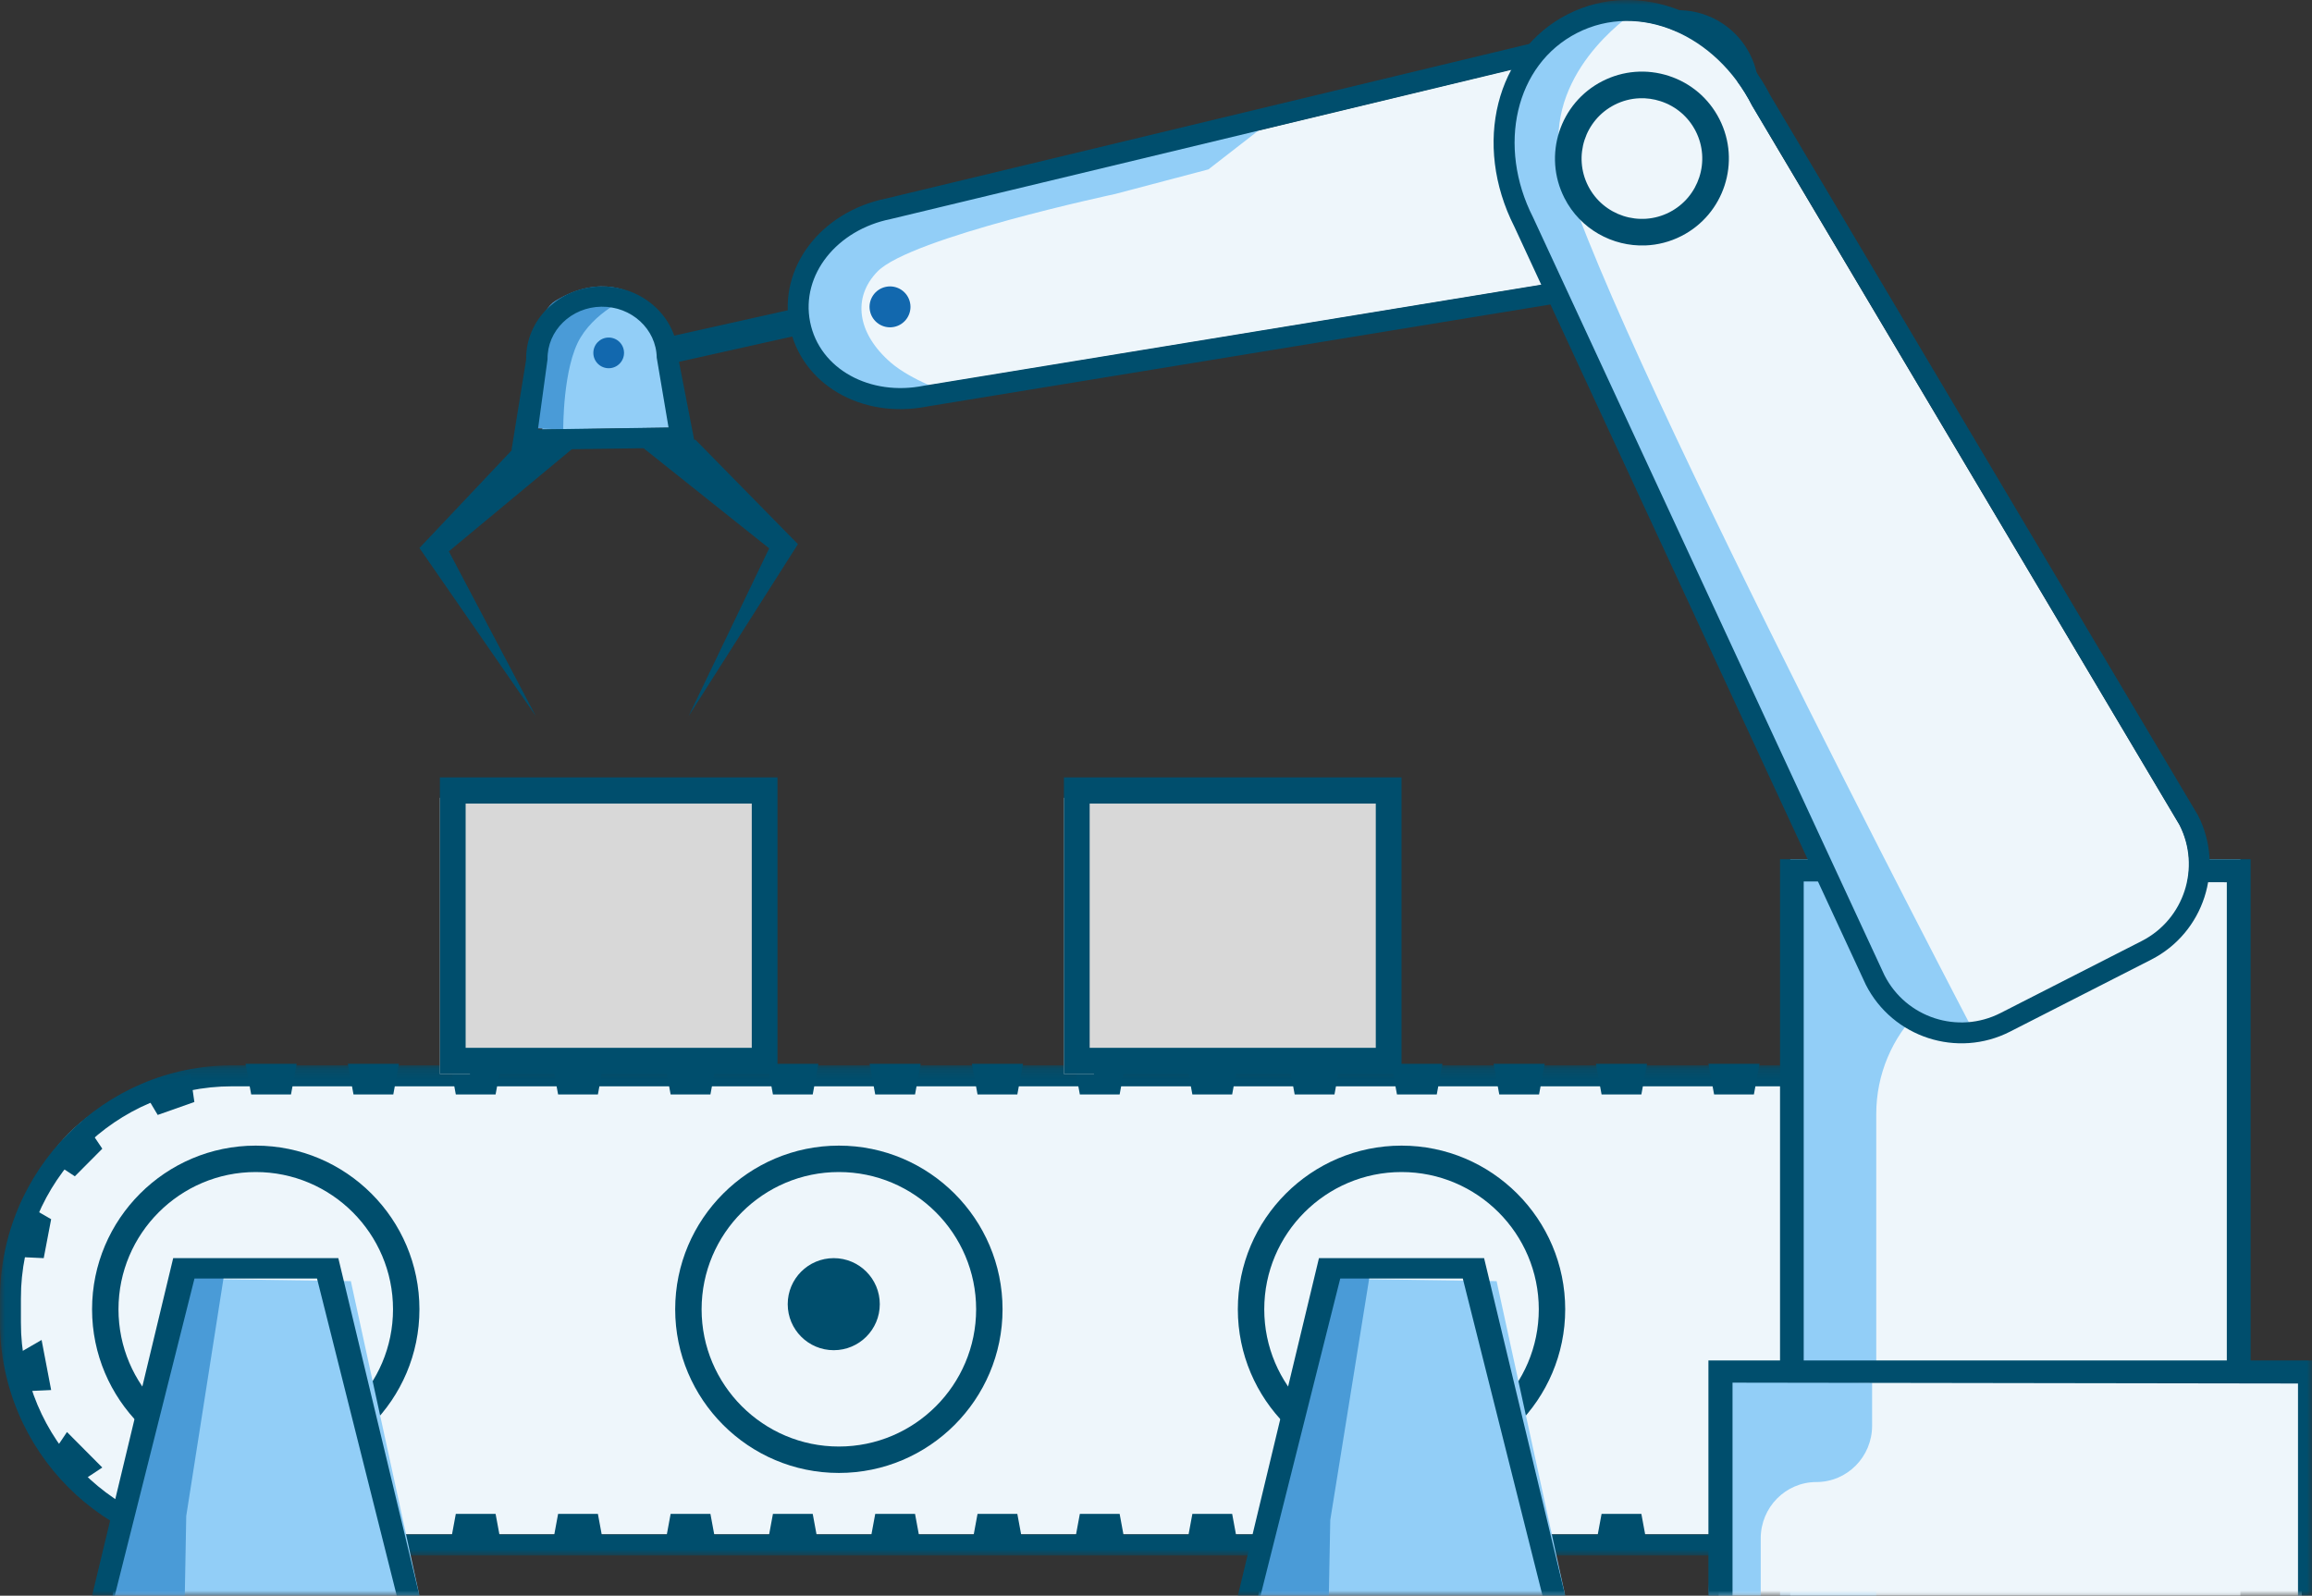
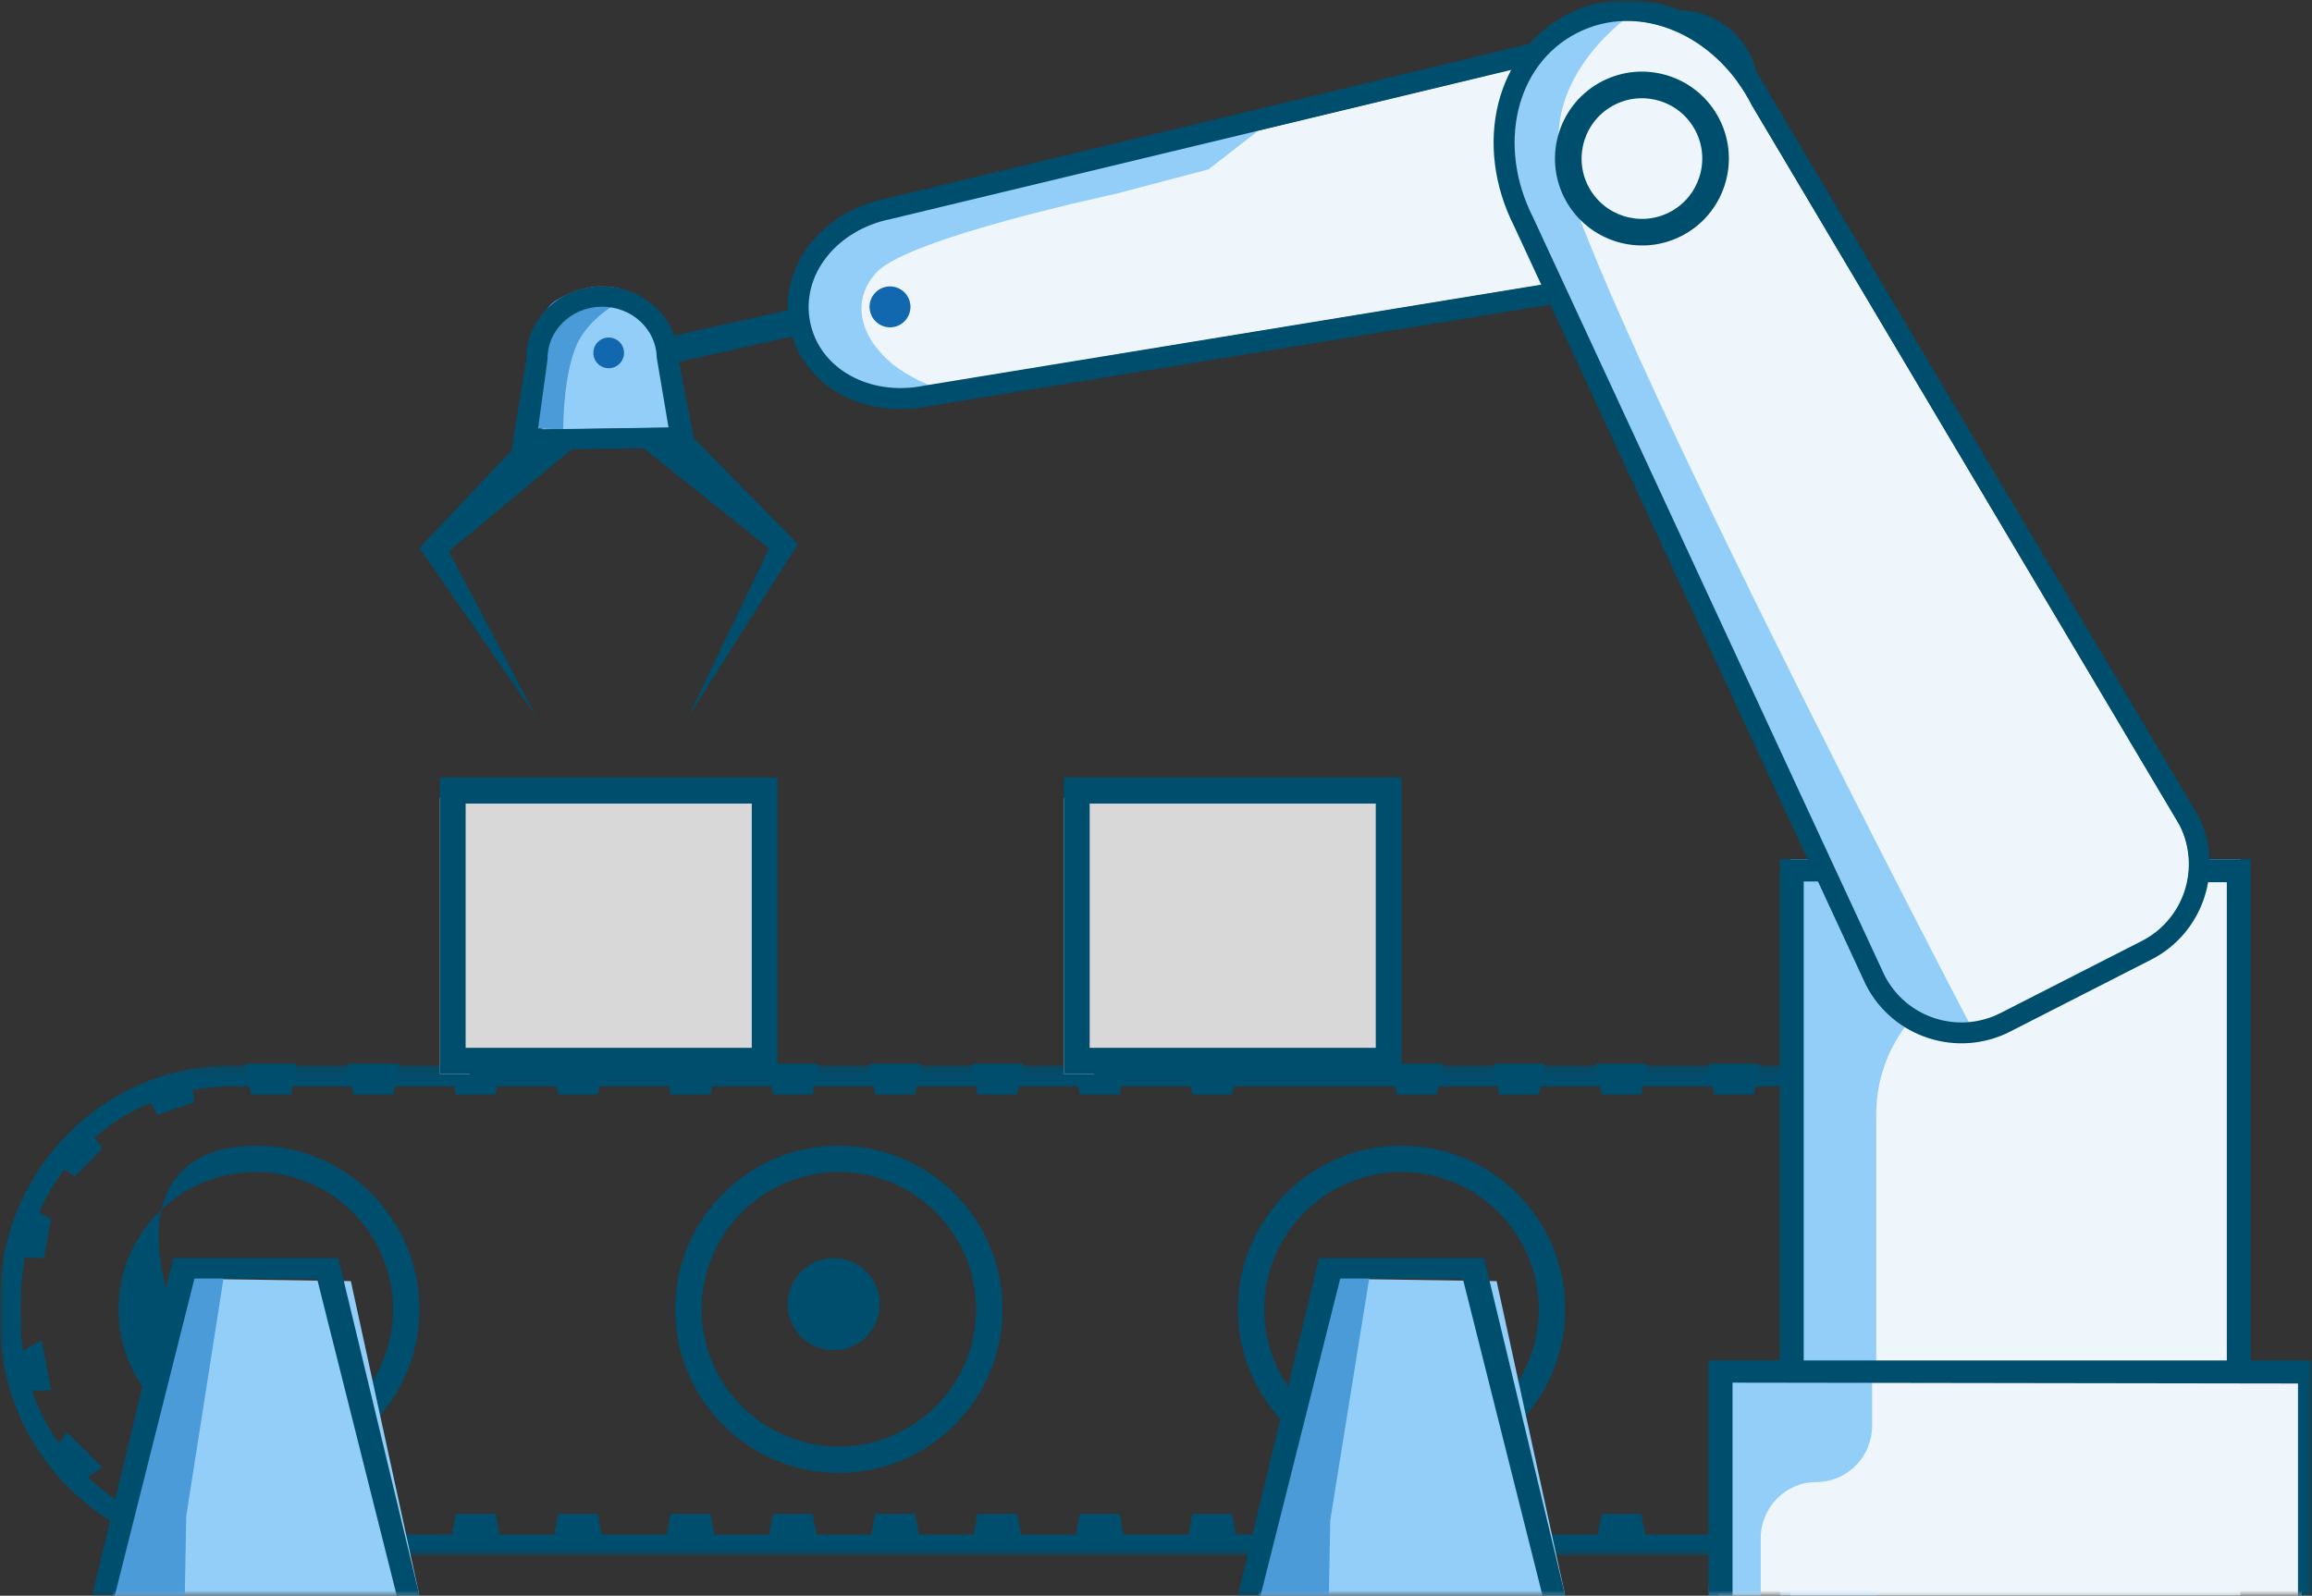
<svg xmlns="http://www.w3.org/2000/svg" xmlns:xlink="http://www.w3.org/1999/xlink" width="226px" height="156px" viewBox="0 0 226 156" version="1.1">
  <rect x="0" y="0" width="226" height="156" fill="#333333" stroke="none" />
  <title>illu_maschine-fliessband_polychrome</title>
  <defs>
    <polygon id="path-1" points="0 0.151 203.647 0.151 203.647 48.072 0 48.072" />
    <polygon id="path-3" points="0 156 226 156 226 0 0 0" />
  </defs>
  <g id="Symbols" stroke="none" stroke-width="1" fill="none" fill-rule="evenodd">
    <g id="Group-122">
-       <path d="M194.098,150 L18.213,150 C9.26,150 2,142.686 2,133.664 L2,122.337 C2,113.314 9.26,106 18.213,106 L194.098,106 C203.051,106 201.958,113.314 201.958,122.337 L201.958,133.664 C201.958,142.686 203.051,150 194.098,150" id="Fill-1" fill="#EEF6FB" />
      <g id="Group-5" transform="translate(0, 104)">
        <mask id="mask-2" fill="white">
          <use xlink:href="#path-1" />
        </mask>
        <g id="Clip-4" />
        <path d="M201.608,25.249 C201.608,36.721 200.694,46.021 189.285,46.021 L22.697,46.021 C11.287,46.021 2.039,36.721 2.039,25.249 L2.039,22.974 C2.039,11.501 11.287,2.201 22.697,2.201 L189.285,2.201 C200.694,2.201 201.608,11.501 201.608,22.974 L201.608,25.249 Z M189.284,0.151 L22.697,0.151 C10.182,0.151 -0,10.389 -0,22.974 L-0,25.249 C-0,37.834 10.182,48.072 22.697,48.072 L189.284,48.072 C201.799,48.072 203.647,37.834 203.647,25.249 L203.647,22.974 C203.647,10.389 201.799,0.151 189.284,0.151 L189.284,0.151 Z" id="Fill-3" fill="#004E6D" mask="url(#mask-2)" />
      </g>
      <polygon id="Fill-6" fill="#004E6D" points="171.444 107 167.556 107 167 104 172 104" />
      <polygon id="Fill-8" fill="#004E6D" points="160.444 107 156.556 107 156 104 161 104" />
      <path d="M137.001,114.582 C129.602,114.582 123.582,120.601 123.582,128.001 C123.582,135.399 129.602,141.418 137.001,141.418 C144.399,141.418 150.418,135.399 150.418,128.001 C150.418,120.601 144.399,114.582 137.001,114.582 M137.001,144 C128.178,144 121,136.823 121,128.001 C121,119.178 128.178,112 137.001,112 C145.822,112 153,119.178 153,128.001 C153,136.823 145.822,144 137.001,144" id="Fill-10" fill="#004E6D" />
      <path d="M82.001,114.582 C74.602,114.582 68.582,120.601 68.582,128.001 C68.582,135.399 74.602,141.418 82.001,141.418 C89.399,141.418 95.418,135.399 95.418,128.001 C95.418,120.601 89.399,114.582 82.001,114.582 M82.001,144 C73.178,144 66,136.823 66,128.001 C66,119.178 73.178,112 82.001,112 C90.822,112 98,119.178 98,128.001 C98,136.823 90.822,144 82.001,144" id="Fill-12" fill="#004E6D" />
      <path d="M86,127.499 C86,129.984 83.984,132 81.5,132 C79.015,132 77,129.984 77,127.499 C77,125.014 79.015,123 81.5,123 C83.984,123 86,125.014 86,127.499" id="Fill-14" fill="#004E6D" />
      <polygon id="Fill-16" fill="#004E6D" points="181.445 107 177.555 107 177 104 182 104" />
      <polygon id="Fill-18" fill="#004E6D" points="150.444 107 146.556 107 146 104 151 104" />
      <polygon id="Fill-20" fill="#004E6D" points="140.444 107 136.556 107 136 104 141 104" />
-       <polygon id="Fill-22" fill="#004E6D" points="130.445 107 126.556 107 126 104 131 104" />
      <polygon id="Fill-24" fill="#004E6D" points="120.444 107 116.556 107 116 104 121 104" />
      <polygon id="Fill-26" fill="#004E6D" points="109.445 107 105.556 107 105 104 110 104" />
      <polygon id="Fill-28" fill="#004E6D" points="99.444 107 95.556 107 95 104 100 104" />
      <polygon id="Fill-30" fill="#004E6D" points="89.445 107 85.555 107 85 104 90 104" />
      <polygon id="Fill-32" fill="#004E6D" points="79.444 107 75.556 107 75 104 80 104" />
      <polygon id="Fill-34" fill="#004E6D" points="69.444 107 65.556 107 65 104 70 104" />
      <polygon id="Fill-36" fill="#004E6D" points="58.444 107 54.556 107 54 104 59 104" />
      <polygon id="Fill-38" fill="#004E6D" points="48.444 107 44.556 107 44 104 49 104" />
      <polygon id="Fill-40" fill="#004E6D" points="28.444 107 24.556 107 24 104 29 104" />
      <polygon id="Fill-42" fill="#004E6D" points="28.444 148 24.556 148 24 151 29 151" />
      <polygon id="Fill-44" fill="#004E6D" points="38.444 107 34.556 107 34 104 39 104" />
      <polygon id="Fill-46" fill="#004E6D" points="171.444 148 167.556 148 167 151 172 151" />
      <polygon id="Fill-48" fill="#004E6D" points="160.444 148 156.556 148 156 151 161 151" />
      <polygon id="Fill-50" fill="#004E6D" points="150.444 148 146.556 148 146 151 151 151" />
      <polygon id="Fill-52" fill="#004E6D" points="140.444 148 136.556 148 136 151 141 151" />
      <polygon id="Fill-54" fill="#004E6D" points="130.445 148 126.556 148 126 151 131 151" />
      <polygon id="Fill-56" fill="#004E6D" points="120.444 148 116.556 148 116 151 121 151" />
      <polygon id="Fill-58" fill="#004E6D" points="109.445 148 105.556 148 105 151 110 151" />
      <polygon id="Fill-60" fill="#004E6D" points="99.444 148 95.556 148 95 151 100 151" />
      <polygon id="Fill-62" fill="#004E6D" points="89.445 148 85.555 148 85 151 90 151" />
      <polygon id="Fill-64" fill="#004E6D" points="79.444 148 75.556 148 75 151 80 151" />
      <polygon id="Fill-66" fill="#004E6D" points="69.444 148 65.556 148 65 151 70 151" />
      <polygon id="Fill-68" fill="#004E6D" points="58.444 148 54.556 148 54 151 59 151" />
      <polygon id="Fill-70" fill="#004E6D" points="48.444 148 44.556 148 44 151 49 151" />
      <polygon id="Fill-72" fill="#004E6D" points="38.444 148 34.556 148 34 151 39 151" />
      <polygon id="Fill-74" fill="#004E6D" points="14 148.735 17.584 150 19 147.625 14.392 146" />
      <polygon id="Fill-76" fill="#004E6D" points="19 107.735 15.416 109 14 106.625 18.608 105" />
      <polygon id="Fill-78" fill="#004E6D" points="5 142.301 7.685 145 10 143.47 6.548 140" />
      <polygon id="Fill-80" fill="#004E6D" points="2 132.194 2.727 136 5 135.894 4.066 131" />
      <polygon id="Fill-82" fill="#004E6D" points="5 119.194 4.273 123 2 122.894 2.934 118" />
      <polygon id="Fill-84" fill="#004E6D" points="10 112.301 7.315 115 5 113.47 8.452 110" />
-       <path d="M24.999,114.582 C17.601,114.582 11.582,120.601 11.582,128.001 C11.582,135.399 17.601,141.418 24.999,141.418 C32.398,141.418 38.418,135.399 38.418,128.001 C38.418,120.601 32.398,114.582 24.999,114.582 M24.999,144 C16.178,144 9,136.823 9,128.001 C9,119.178 16.178,112 24.999,112 C33.822,112 41,119.178 41,128.001 C41,136.823 33.822,144 24.999,144" id="Fill-86" fill="#004E6D" />
+       <path d="M24.999,114.582 C17.601,114.582 11.582,120.601 11.582,128.001 C11.582,135.399 17.601,141.418 24.999,141.418 C32.398,141.418 38.418,135.399 38.418,128.001 C38.418,120.601 32.398,114.582 24.999,114.582 M24.999,144 C9,119.178 16.178,112 24.999,112 C33.822,112 41,119.178 41,128.001 C41,136.823 33.822,144 24.999,144" id="Fill-86" fill="#004E6D" />
      <mask id="mask-4" fill="white">
        <use xlink:href="#path-3" />
      </mask>
      <g id="Clip-89" />
      <polygon id="Fill-88" fill="#D8D8D8" mask="url(#mask-4)" points="105 104 136 104 136 78 105 78" />
      <polygon id="Fill-90" fill="#D8D8D8" mask="url(#mask-4)" points="114 78 106.935 105 104 105 104 78" />
      <polygon id="Fill-91" fill="#92CEF7" mask="url(#mask-4)" points="41 156 34.295 125.247 17.449 125 11 156" />
      <polygon id="Fill-92" fill="#4A9BD7" mask="url(#mask-4)" points="18.063 156 18.205 148.208 22 124 17.69 124.138 11 156" />
      <polygon id="Fill-93" fill="#004E6D" mask="url(#mask-4)" points="11.216 156 19.01 124.995 30.99 124.995 38.783 156 41 156 33.071 123 16.929 123 9 156" />
      <polygon id="Fill-94" fill="#92CEF7" mask="url(#mask-4)" points="153 156 146.295 125.247 129.45 125 123 156" />
      <polygon id="Fill-95" fill="#4A9BD7" mask="url(#mask-4)" points="129.895 156 130.034 148.603 134 124 129.051 124.498 123 156" />
      <polygon id="Fill-96" fill="#004E6D" mask="url(#mask-4)" points="123.216 156 131.01 124.995 142.99 124.995 150.784 156 153 156 145.071 123 128.929 123 121 156" />
      <polygon id="Fill-97" fill="#EEF6FB" mask="url(#mask-4)" points="175 156 219 156 219 84 175 84" />
      <path d="M183.405,156 L183.405,108.92 C183.405,101.06 189.736,94.687 197.546,94.687 C202.767,94.687 207,90.426 207,85.17 L174.587,85 L174,156 L183.405,156 Z" id="Fill-98" fill="#92CEF7" mask="url(#mask-4)" />
      <path d="M174,155 L220,155 L220,84 L174,84 L174,155 Z M217.673,86.251 L176.314,86.173 L176.314,152.581 L217.673,152.581 L217.673,86.251 Z" id="Fill-99" fill="#004E6D" mask="url(#mask-4)" />
      <polygon id="Fill-100" fill="#EEF6FB" mask="url(#mask-4)" points="168 156 225 156 225 134 168 134" />
      <path d="M172.112,157 L172.112,150.398 C172.112,147.355 174.55,144.889 177.556,144.889 C180.562,144.889 183,142.424 183,139.382 L183,135.172 L167.571,135 L167,157 L172.112,157 Z" id="Fill-101" fill="#92CEF7" mask="url(#mask-4)" />
      <polygon id="Fill-102" fill="#004E6D" mask="url(#mask-4)" points="169.356 156 169.356 135.173 224.632 135.256 224.632 156 227 156 227 133 167 133 167 156" />
      <polygon id="Fill-103" fill="#004E6D" mask="url(#mask-4)" points="63.548 36 63 33.461 87.453 28 88 30.539" />
      <path d="M167.338,25.126 L90.263,37.77 C85.016,38.828 80.063,36.147 79.145,31.511 C78.226,26.875 81.78,22.478 87.028,21.421 L162.982,3.114 C166.121,2.482 169.175,4.537 169.801,7.706 L171.887,18.242 C172.513,21.411 170.478,24.493 167.338,25.126" id="Fill-104" fill="#EEF6FB" mask="url(#mask-4)" />
      <path d="M124,12 L118.125,16.559 L109.005,18.966 C109.005,18.966 89.041,23.216 85.786,26.533 C83.31,29.056 83.742,32.574 87.103,35.47 C89.046,37.143 92.686,38.427 92.686,38.427 C92.686,38.427 80.277,41.974 78.15,31.42 C77.142,26.417 81.41,22.512 84.843,21.312 C94.329,17.996 124,12 124,12" id="Fill-105" fill="#92CEF7" mask="url(#mask-4)" />
      <path d="M171.844,18.248 C172.47,21.406 170.436,24.478 167.3,25.108 L90.297,37.71 C85.055,38.765 80.106,36.093 79.188,31.472 C78.272,26.851 81.823,22.47 87.064,21.416 L162.949,3.171 C166.085,2.54 169.135,4.588 169.761,7.747 L171.844,18.248 Z M162.549,1.154 L86.629,19.405 C80.203,20.715 76.056,26.186 77.185,31.876 C78.314,37.565 84.228,41.011 90.662,39.735 L167.701,27.125 C171.936,26.272 174.693,22.111 173.847,17.846 L171.765,7.343 C170.918,3.078 166.784,0.302 162.549,1.154 L162.549,1.154 Z" id="Fill-106" fill="#004E6D" mask="url(#mask-4)" />
      <path d="M88.961,29.609 C89.177,30.69 88.474,31.745 87.391,31.961 C86.308,32.177 85.255,31.474 85.039,30.391 C84.823,29.308 85.526,28.255 86.609,28.039 C87.692,27.823 88.745,28.526 88.961,29.609" id="Fill-107" fill="#1268AE" mask="url(#mask-4)" />
      <path d="M184.206,95.385 L149.808,21.223 C146.269,14.274 148.04,6.275 154.121,3.174 C160.201,0.074 167.713,3.343 171.253,10.292 L213.078,80.667 C215.195,84.825 213.543,89.914 209.387,92.031 L195.566,99.077 C191.409,101.196 186.324,99.543 184.206,95.385" id="Fill-108" fill="#EEF6FB" mask="url(#mask-4)" />
      <path d="M160.039,1 C160.039,1 151.872,6.119 152.356,14.312 C152.96,24.546 193,100.983 193,100.983 C193,100.983 190.451,101.292 186.063,99.248 C181.413,97.079 166.254,59.879 166.254,59.879 L147.121,18.043 C147.121,18.043 146.542,9.851 147.917,7.631 C151.375,2.053 160.039,1 160.039,1" id="Fill-109" fill="#92CEF7" mask="url(#mask-4)" />
      <path d="M195.552,99.037 C191.402,101.153 186.323,99.502 184.209,95.348 L149.859,21.254 C146.323,14.31 148.093,6.318 154.165,3.22 C160.238,0.123 167.739,3.389 171.274,10.333 L213.04,80.643 C215.155,84.797 213.505,89.881 209.354,91.997 L195.552,99.037 Z M214.86,79.717 L173.077,9.373 C168.961,1.325 160.253,-2.177 153.238,1.399 C146.224,4.978 143.936,14.087 148.023,22.15 L182.389,96.277 C185.012,101.428 191.333,103.483 196.48,100.858 L210.282,93.818 C215.428,91.193 217.481,84.867 214.86,79.717 L214.86,79.717 Z" id="Fill-110" fill="#004E6D" mask="url(#mask-4)" />
      <path d="M160.268,9.607 C159.426,9.638 158.595,9.854 157.822,10.248 C154.924,11.726 153.766,15.282 155.244,18.181 C156.72,21.078 160.282,22.235 163.179,20.757 C166.076,19.28 167.233,15.723 165.756,12.826 C165.041,11.421 163.82,10.381 162.323,9.895 C161.649,9.675 160.955,9.58 160.268,9.607 M160.845,23.994 C157.632,24.118 154.479,22.408 152.926,19.362 C150.798,15.186 152.464,10.06 156.64,7.931 C158.665,6.9 160.969,6.719 163.127,7.42 C165.286,8.121 167.044,9.623 168.074,11.644 C170.202,15.819 168.536,20.947 164.36,23.074 C163.232,23.649 162.034,23.947 160.845,23.994" id="Fill-111" fill="#004E6D" mask="url(#mask-4)" />
      <path d="M66,41.804 L53,42 L54.375,35.135 C54.334,32.341 56.549,30.044 59.323,30.001 C62.097,29.958 64.379,32.19 64.421,34.982 L66,41.804 Z" id="Fill-112" fill="#92CEF7" mask="url(#mask-4)" />
      <path d="M62,28.825 C62,28.825 58.503,30.108 56.752,32.989 C55.002,35.869 55.058,42 55.058,42 L51,41.811 C51,41.811 51.492,31.117 54.258,29.43 C58.88,26.614 62,28.825 62,28.825" id="Fill-113" fill="#4A9BD7" mask="url(#mask-4)" />
      <path d="M65.352,41.798 L52.585,41.979 L53.523,35.119 C53.479,32.325 55.833,30.027 58.779,29.984 C61.727,29.941 64.153,32.174 64.197,34.967 L65.352,41.798 Z M58.749,28.001 C54.652,28.059 51.368,31.267 51.431,35.15 L50,44 L68,43.743 L66.29,34.938 C66.229,31.054 62.845,27.942 58.749,28.001 L58.749,28.001 Z" id="Fill-114" fill="#004E6D" mask="url(#mask-4)" />
      <path d="M61,34.477 C61.012,35.305 60.35,35.986 59.523,36 C58.693,36.01 58.012,35.35 58,34.522 C57.988,33.693 58.65,33.011 59.477,33 C60.307,32.987 60.988,33.648 61,34.477" id="Fill-115" fill="#1268AE" mask="url(#mask-4)" />
      <polygon id="Fill-116" fill="#004E6D" mask="url(#mask-4)" points="62 43.095 67.989 43 78 53.195 67.318 70 75.187 53.609" />
      <polygon id="Fill-117" fill="#004E6D" mask="url(#mask-4)" points="57 43 50.899 43.093 41 53.576 52.37 70 43.876 53.9" />
      <path d="M106.515,102.439 L134.485,102.439 L134.485,78.561 L106.515,78.561 L106.515,102.439 Z M104,105 L137,105 L137,76 L104,76 L104,105 Z" id="Fill-118" fill="#004E6D" mask="url(#mask-4)" />
      <polygon id="Fill-119" fill="#D8D8D8" mask="url(#mask-4)" points="44 104 75 104 75 78 44 78" />
      <polygon id="Fill-120" fill="#D8D8D8" mask="url(#mask-4)" points="53 78 45.936 105 43 105 43 78" />
      <path d="M45.516,102.439 L73.486,102.439 L73.486,78.561 L45.516,78.561 L45.516,102.439 Z M43,105 L76,105 L76,76 L43,76 L43,105 Z" id="Fill-121" fill="#004E6D" mask="url(#mask-4)" />
    </g>
  </g>
</svg>